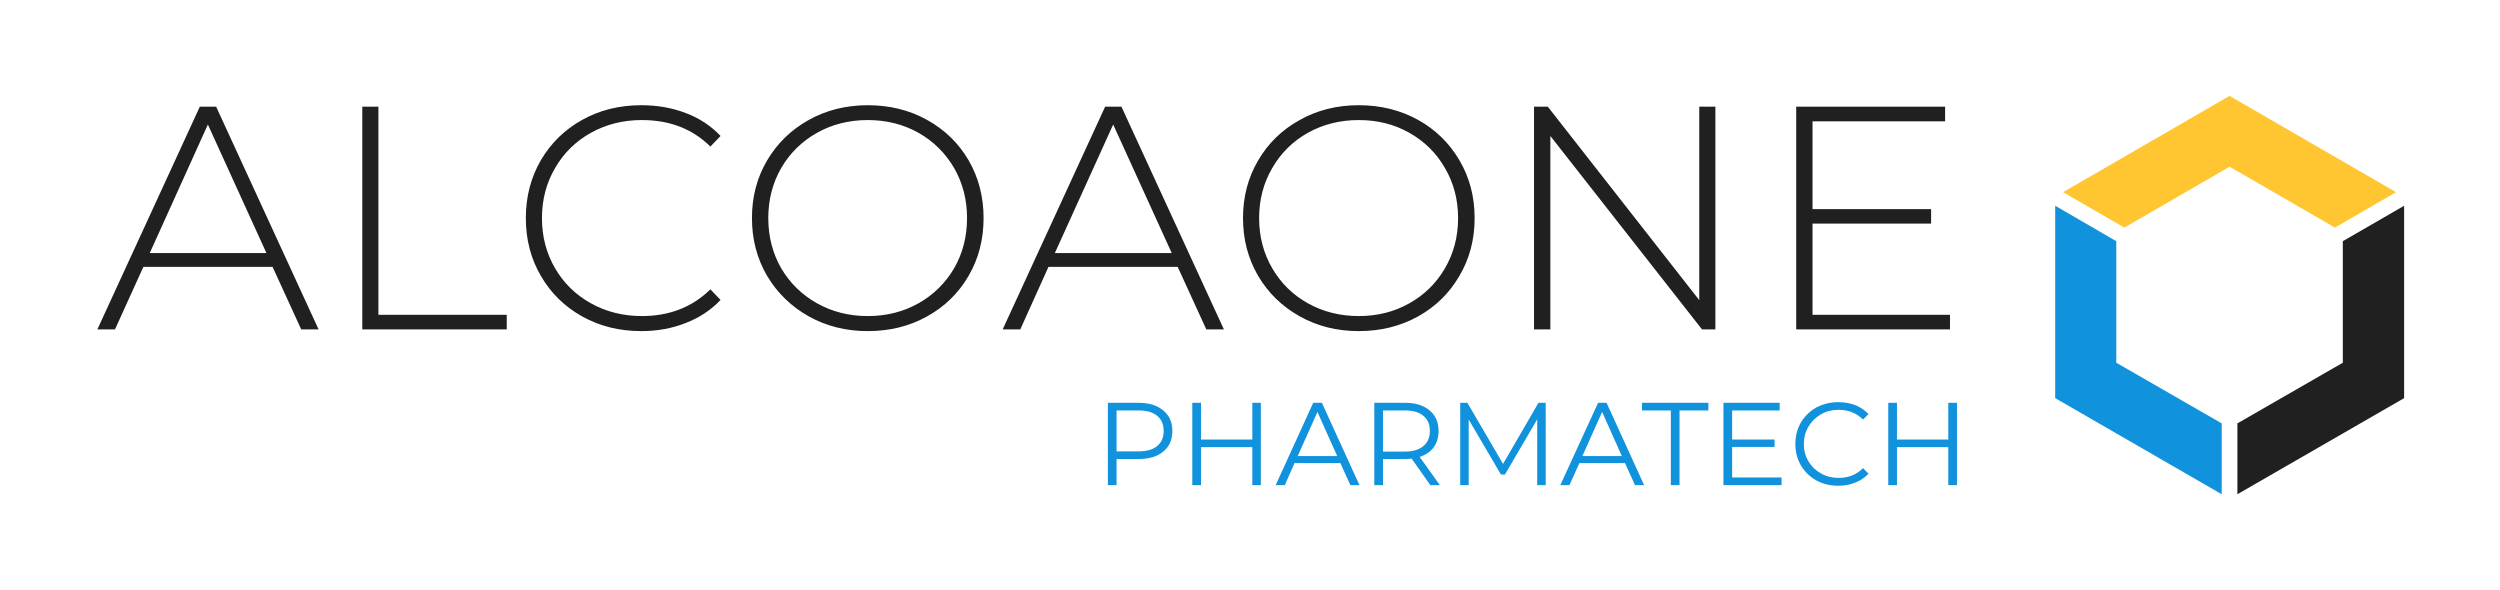
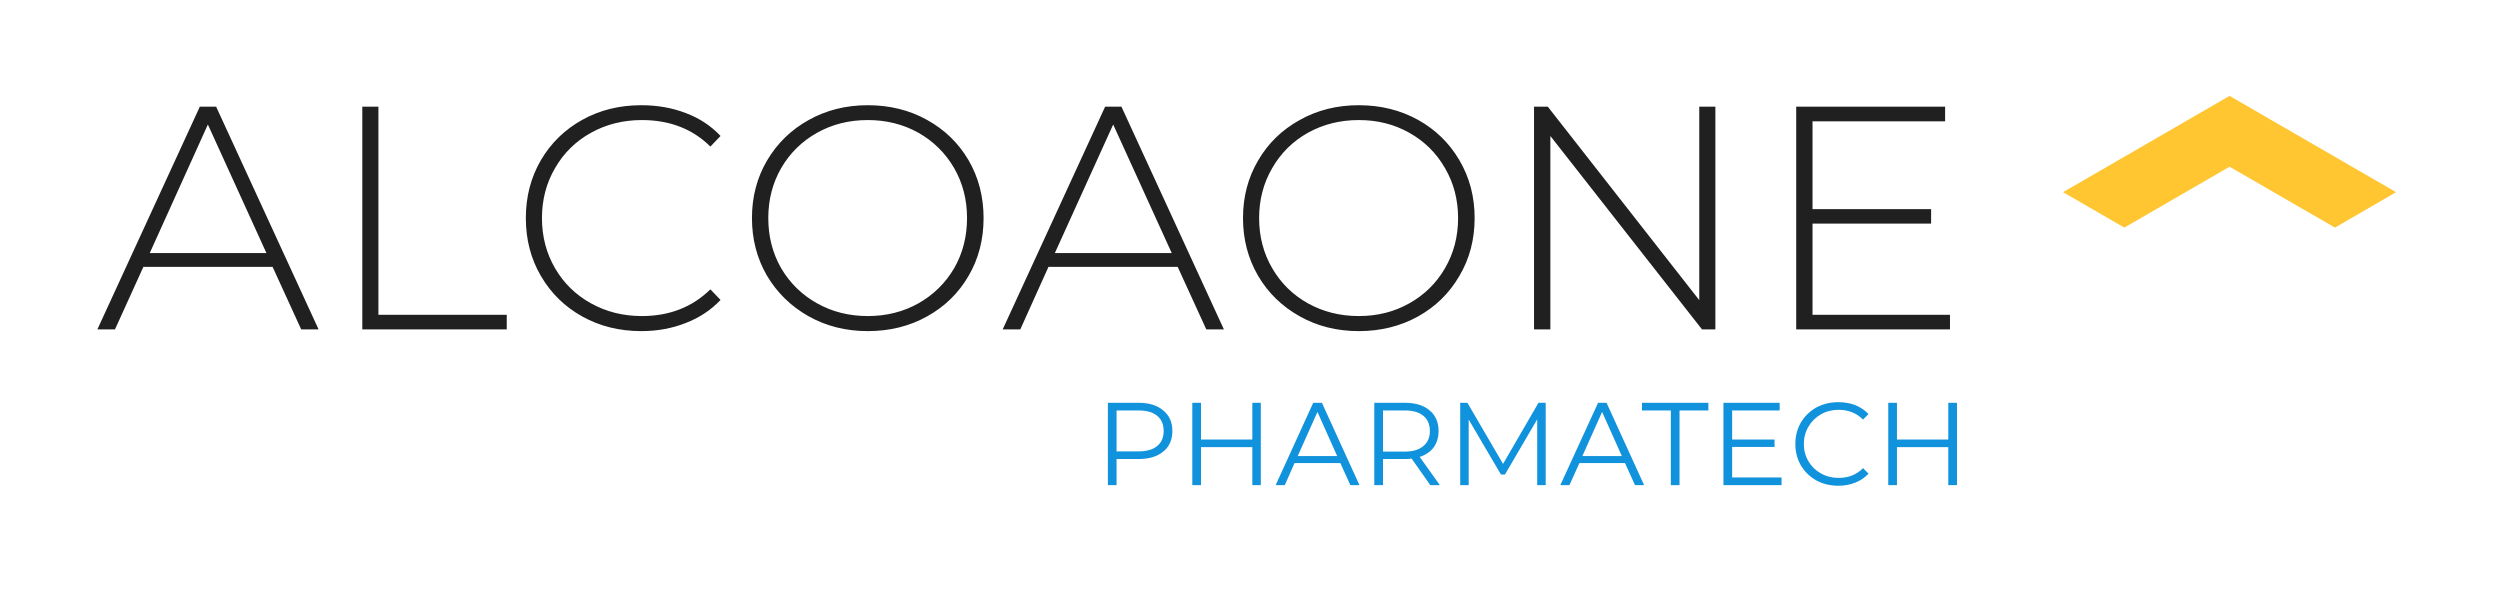
<svg xmlns="http://www.w3.org/2000/svg" version="1.1" viewBox="0 0 11.786 2.782">
  <g transform="matrix(1,0,0,1,0.452,0.496)">
    <g>
      <path d=" M 0.833 0.762 L 0.224 0.762 L 0.09 1.057 L 0.007 1.057 L 0.49 0.007 L 0.567 0.007 L 1.05 1.057 L 0.968 1.057 L 0.833 0.762 M 0.804 0.697 L 0.528 0.091 L 0.254 0.697 L 0.804 0.697 M 1.256 0.007 L 1.332 0.007 L 1.332 0.988 L 1.937 0.988 L 1.937 1.057 L 1.256 1.057 L 1.256 0.007 M 2.293 0.996 Q 2.169 0.927 2.098 0.805 Q 2.027 0.684 2.027 0.532 Q 2.027 0.381 2.098 0.259 Q 2.169 0.138 2.293 0.069 Q 2.417 -2.220446049250313e-16 2.571 -2.220446049250313e-16 Q 2.685 -2.220446049250313e-16 2.781 0.037 Q 2.877 0.073 2.945 0.145 L 2.897 0.195 Q 2.771 0.07 2.574 0.07 Q 2.442 0.07 2.334 0.13 Q 2.226 0.19 2.165 0.296 Q 2.103 0.402 2.103 0.532 Q 2.103 0.663 2.165 0.769 Q 2.226 0.874 2.334 0.934 Q 2.442 0.994 2.574 0.994 Q 2.769 0.994 2.897 0.868 L 2.945 0.918 Q 2.877 0.99 2.78 1.027 Q 2.684 1.065 2.571 1.065 Q 2.417 1.065 2.293 0.996 M 3.36 0.995 Q 3.236 0.925 3.164 0.804 Q 3.093 0.682 3.093 0.532 Q 3.093 0.382 3.164 0.261 Q 3.236 0.139 3.36 0.07 Q 3.485 -2.220446049250313e-16 3.639 -2.220446049250313e-16 Q 3.794 -2.220446049250313e-16 3.918 0.069 Q 4.043 0.138 4.114 0.259 Q 4.185 0.381 4.185 0.532 Q 4.185 0.684 4.114 0.805 Q 4.043 0.927 3.918 0.996 Q 3.794 1.065 3.639 1.065 Q 3.485 1.065 3.36 0.995 M 3.878 0.934 Q 3.984 0.874 4.046 0.769 Q 4.107 0.663 4.107 0.532 Q 4.107 0.402 4.046 0.296 Q 3.984 0.19 3.878 0.13 Q 3.771 0.07 3.639 0.07 Q 3.507 0.07 3.4 0.13 Q 3.293 0.19 3.231 0.296 Q 3.17 0.402 3.17 0.532 Q 3.17 0.663 3.231 0.769 Q 3.293 0.874 3.4 0.934 Q 3.507 0.994 3.639 0.994 Q 3.771 0.994 3.878 0.934 M 5.1 0.762 L 4.491 0.762 L 4.358 1.057 L 4.275 1.057 L 4.758 0.007 L 4.835 0.007 L 5.318 1.057 L 5.235 1.057 L 5.1 0.762 M 5.072 0.697 L 4.796 0.091 L 4.521 0.697 L 5.072 0.697 M 5.675 0.995 Q 5.55 0.925 5.479 0.804 Q 5.408 0.682 5.408 0.532 Q 5.408 0.382 5.479 0.261 Q 5.55 0.139 5.675 0.07 Q 5.799 -2.220446049250313e-16 5.954 -2.220446049250313e-16 Q 6.108 -2.220446049250313e-16 6.233 0.069 Q 6.357 0.138 6.428 0.259 Q 6.5 0.381 6.5 0.532 Q 6.5 0.684 6.428 0.805 Q 6.357 0.927 6.233 0.996 Q 6.108 1.065 5.954 1.065 Q 5.799 1.065 5.675 0.995 M 6.192 0.934 Q 6.299 0.874 6.36 0.769 Q 6.422 0.663 6.422 0.532 Q 6.422 0.402 6.36 0.296 Q 6.299 0.19 6.192 0.13 Q 6.086 0.07 5.954 0.07 Q 5.822 0.07 5.714 0.13 Q 5.607 0.19 5.546 0.296 Q 5.484 0.402 5.484 0.532 Q 5.484 0.663 5.546 0.769 Q 5.607 0.874 5.714 0.934 Q 5.822 0.994 5.954 0.994 Q 6.086 0.994 6.192 0.934 M 7.635 0.007 L 7.635 1.057 L 7.572 1.057 L 6.857 0.145 L 6.857 1.057 L 6.78 1.057 L 6.78 0.007 L 6.845 0.007 L 7.559 0.919 L 7.559 0.007 L 7.635 0.007 M 8.741 0.988 L 8.741 1.057 L 8.016 1.057 L 8.016 0.007 L 8.718 0.007 L 8.718 0.076 L 8.093 0.076 L 8.093 0.49 L 8.652 0.49 L 8.652 0.558 L 8.093 0.558 L 8.093 0.988 L 8.741 0.988" fill="#202020" fill-rule="nonzero" />
    </g>
    <g>
      <path d=" M 5.032 1.439 Q 5.075 1.474 5.075 1.536 Q 5.075 1.598 5.032 1.633 Q 4.99 1.668 4.916 1.668 L 4.812 1.668 L 4.812 1.791 L 4.771 1.791 L 4.771 1.403 L 4.916 1.403 Q 4.99 1.403 5.032 1.439 M 5.003 1.607 Q 5.034 1.582 5.034 1.536 Q 5.034 1.489 5.003 1.464 Q 4.973 1.439 4.915 1.439 L 4.812 1.439 L 4.812 1.632 L 4.915 1.632 Q 4.973 1.632 5.003 1.607 M 5.492 1.403 L 5.492 1.791 L 5.452 1.791 L 5.452 1.612 L 5.21 1.612 L 5.21 1.791 L 5.169 1.791 L 5.169 1.403 L 5.21 1.403 L 5.21 1.576 L 5.452 1.576 L 5.452 1.403 L 5.492 1.403 M 5.867 1.687 L 5.651 1.687 L 5.605 1.791 L 5.562 1.791 L 5.739 1.403 L 5.78 1.403 L 5.957 1.791 L 5.914 1.791 L 5.867 1.687 M 5.852 1.654 L 5.759 1.446 L 5.666 1.654 L 5.852 1.654 M 6.291 1.791 L 6.203 1.666 Q 6.188 1.668 6.172 1.668 L 6.068 1.668 L 6.068 1.791 L 6.027 1.791 L 6.027 1.403 L 6.172 1.403 Q 6.246 1.403 6.288 1.439 Q 6.33 1.474 6.33 1.536 Q 6.33 1.581 6.307 1.613 Q 6.284 1.644 6.241 1.658 L 6.336 1.791 L 6.291 1.791 M 6.258 1.607 Q 6.289 1.582 6.289 1.536 Q 6.289 1.489 6.258 1.464 Q 6.228 1.439 6.17 1.439 L 6.068 1.439 L 6.068 1.633 L 6.17 1.633 Q 6.228 1.633 6.258 1.607 M 6.835 1.403 L 6.835 1.791 L 6.795 1.791 L 6.795 1.481 L 6.643 1.741 L 6.624 1.741 L 6.472 1.482 L 6.472 1.791 L 6.432 1.791 L 6.432 1.403 L 6.466 1.403 L 6.634 1.691 L 6.801 1.403 L 6.835 1.403 M 7.209 1.687 L 6.994 1.687 L 6.947 1.791 L 6.904 1.791 L 7.082 1.403 L 7.122 1.403 L 7.299 1.791 L 7.256 1.791 L 7.209 1.687 M 7.194 1.654 L 7.101 1.446 L 7.008 1.654 L 7.194 1.654 M 7.425 1.439 L 7.289 1.439 L 7.289 1.403 L 7.602 1.403 L 7.602 1.439 L 7.466 1.439 L 7.466 1.791 L 7.425 1.791 L 7.425 1.439 M 7.947 1.755 L 7.947 1.791 L 7.673 1.791 L 7.673 1.403 L 7.938 1.403 L 7.938 1.439 L 7.714 1.439 L 7.714 1.576 L 7.914 1.576 L 7.914 1.611 L 7.714 1.611 L 7.714 1.755 L 7.947 1.755 M 8.111 1.769 Q 8.065 1.743 8.038 1.698 Q 8.012 1.653 8.012 1.597 Q 8.012 1.541 8.038 1.496 Q 8.065 1.451 8.111 1.425 Q 8.158 1.4 8.215 1.4 Q 8.258 1.4 8.295 1.414 Q 8.331 1.429 8.357 1.456 L 8.331 1.482 Q 8.285 1.436 8.216 1.436 Q 8.17 1.436 8.133 1.457 Q 8.095 1.479 8.074 1.515 Q 8.052 1.552 8.052 1.597 Q 8.052 1.642 8.074 1.679 Q 8.095 1.715 8.133 1.736 Q 8.17 1.757 8.216 1.757 Q 8.286 1.757 8.331 1.711 L 8.357 1.737 Q 8.331 1.765 8.295 1.779 Q 8.258 1.794 8.215 1.794 Q 8.157 1.794 8.111 1.769 M 8.774 1.403 L 8.774 1.791 L 8.733 1.791 L 8.733 1.612 L 8.491 1.612 L 8.491 1.791 L 8.45 1.791 L 8.45 1.403 L 8.491 1.403 L 8.491 1.576 L 8.733 1.576 L 8.733 1.403 L 8.774 1.403" fill="#1192dc" fill-rule="nonzero" />
    </g>
    <g clip-path="url(&quot;#SvgjsClipPath1001&quot;)">
      <g clip-path="url(&quot;#SvgjsClipPath1000&quot;)">
        <path d=" M 9.274 0.41 L 9.563 0.577 L 10.059 0.29 L 10.556 0.577 L 10.844 0.41 L 10.059 -0.044 L 9.274 0.41 Z" fill="#ffc632" transform="matrix(1,0,0,1,0,0)" fill-rule="evenodd" />
      </g>
      <g clip-path="url(&quot;#SvgjsClipPath1000&quot;)">
-         <path d=" M 10.882 0.474 L 10.593 0.641 L 10.593 1.214 L 10.096 1.5 L 10.096 1.834 L 10.882 1.381 L 10.882 0.474 Z" fill="#202020" transform="matrix(1,0,0,1,0,0)" fill-rule="evenodd" />
-       </g>
+         </g>
      <g clip-path="url(&quot;#SvgjsClipPath1000&quot;)">
-         <path d=" M 10.022 1.834 L 10.022 1.5 L 9.525 1.214 L 9.525 0.641 L 9.237 0.474 L 9.237 1.381 L 10.022 1.834 Z" fill="#1192dc" transform="matrix(1,0,0,1,0,0)" fill-rule="evenodd" />
-       </g>
+         </g>
    </g>
  </g>
  <defs>
    <clipPath id="SvgjsClipPath1001">
      <path d=" M 9.237 -0.044 h 1.645 v 1.878 h -1.645 Z" />
    </clipPath>
    <clipPath id="SvgjsClipPath1000">
      <path d=" M 9.237 -0.044 L 10.882 -0.044 L 10.882 1.834 L 9.237 1.834 Z" />
    </clipPath>
  </defs>
</svg>